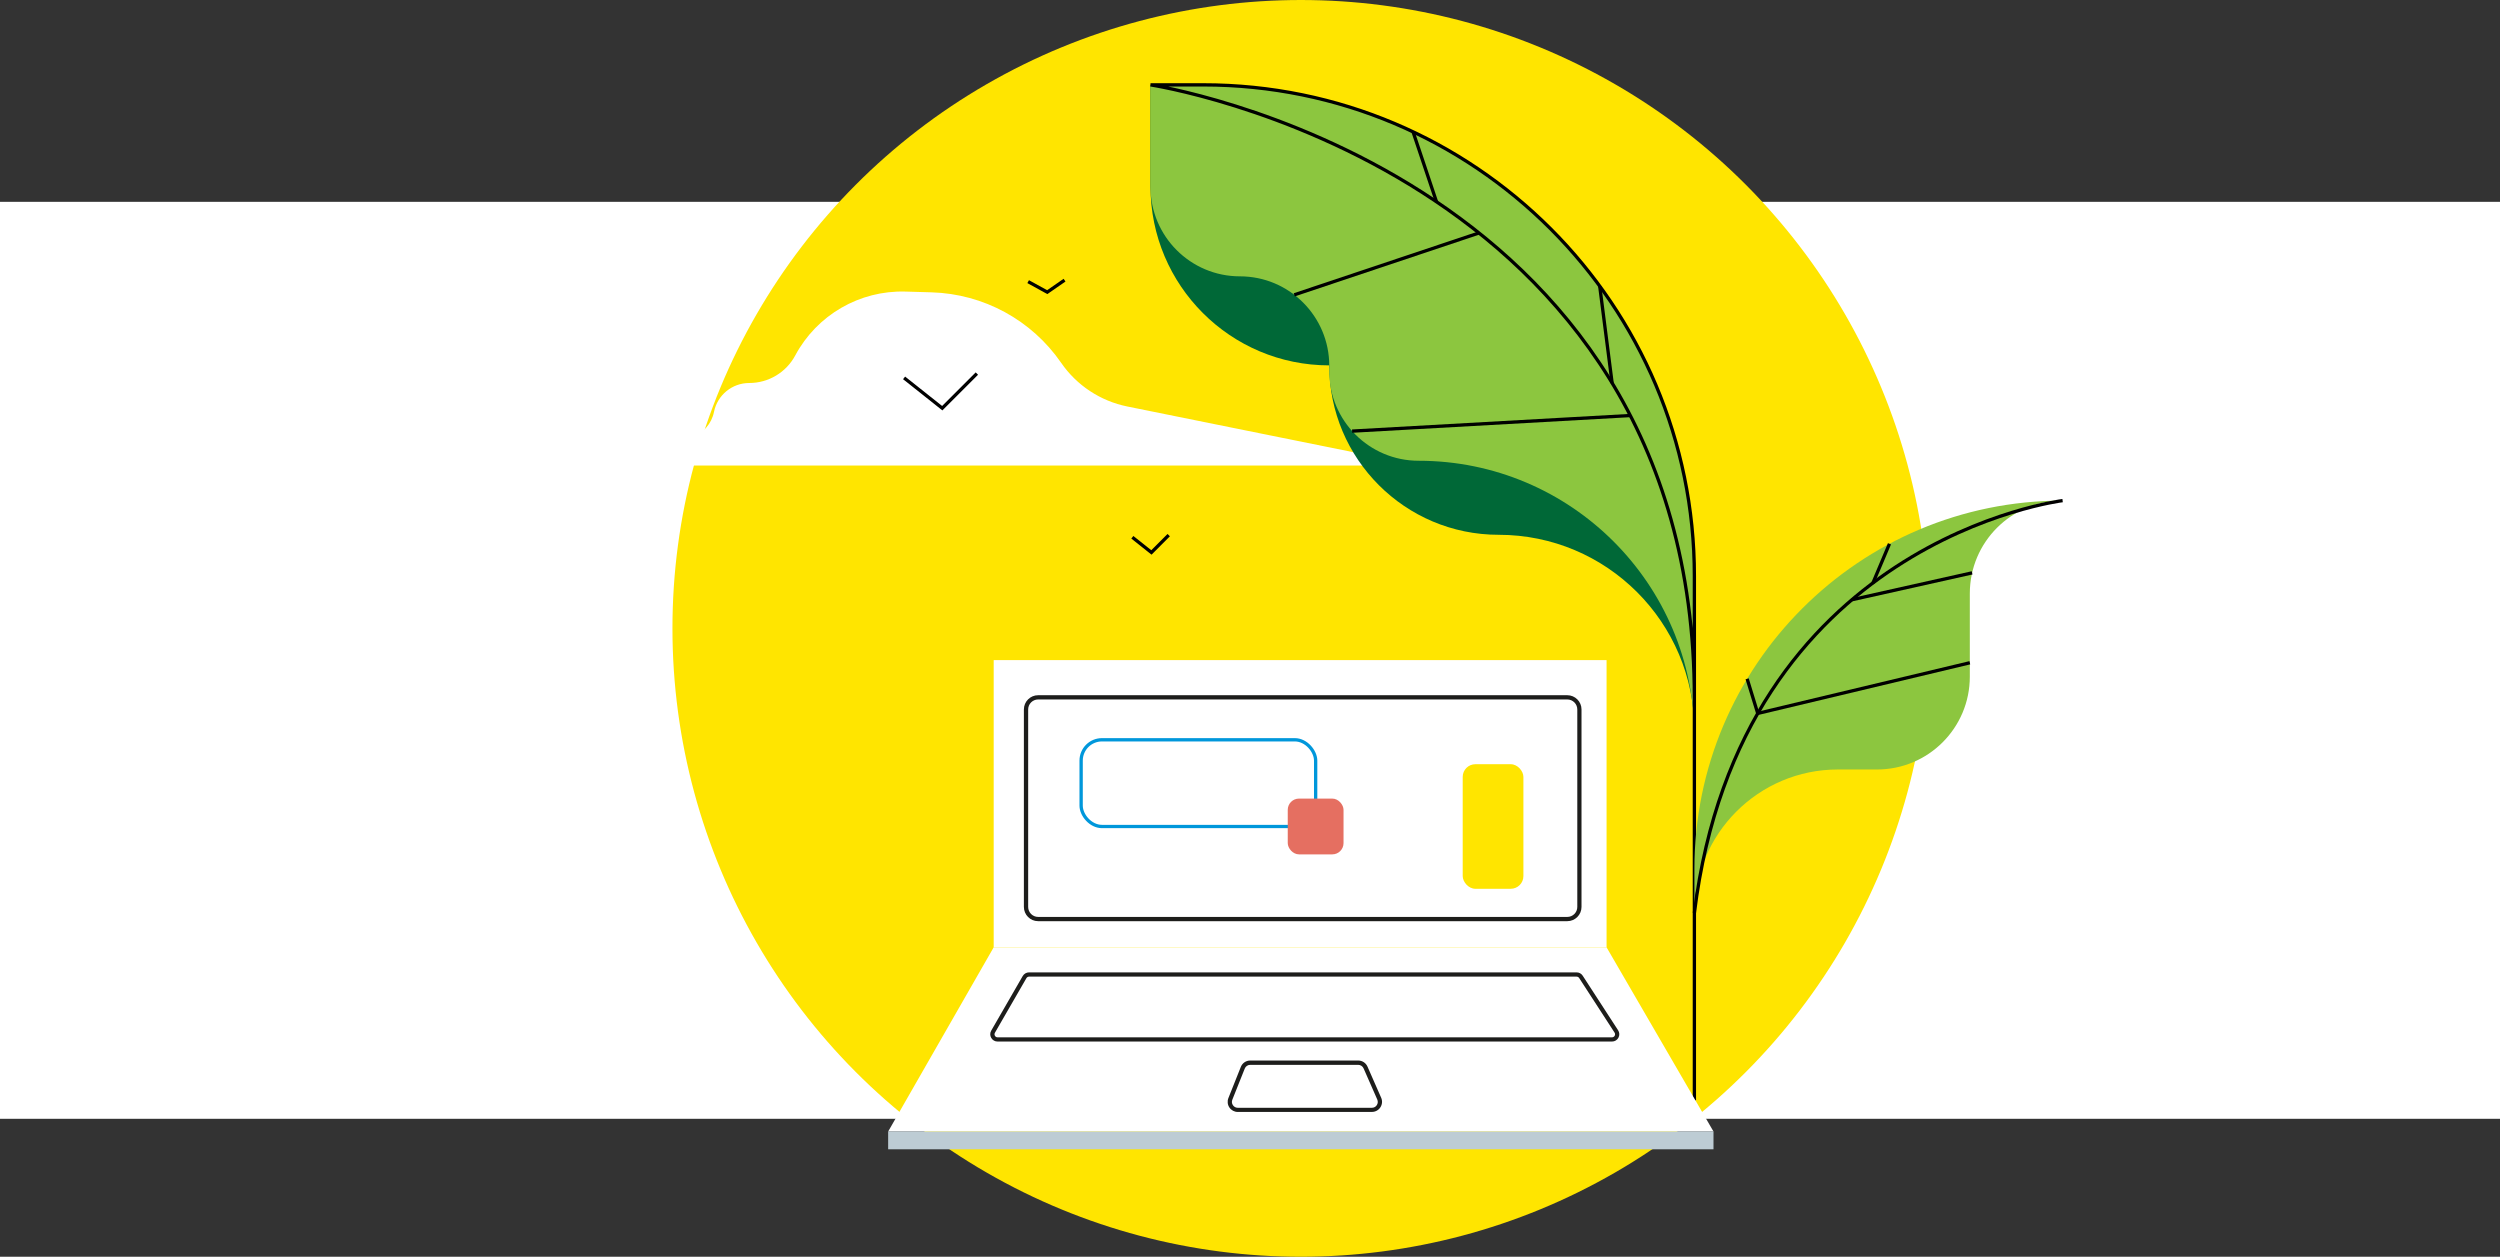
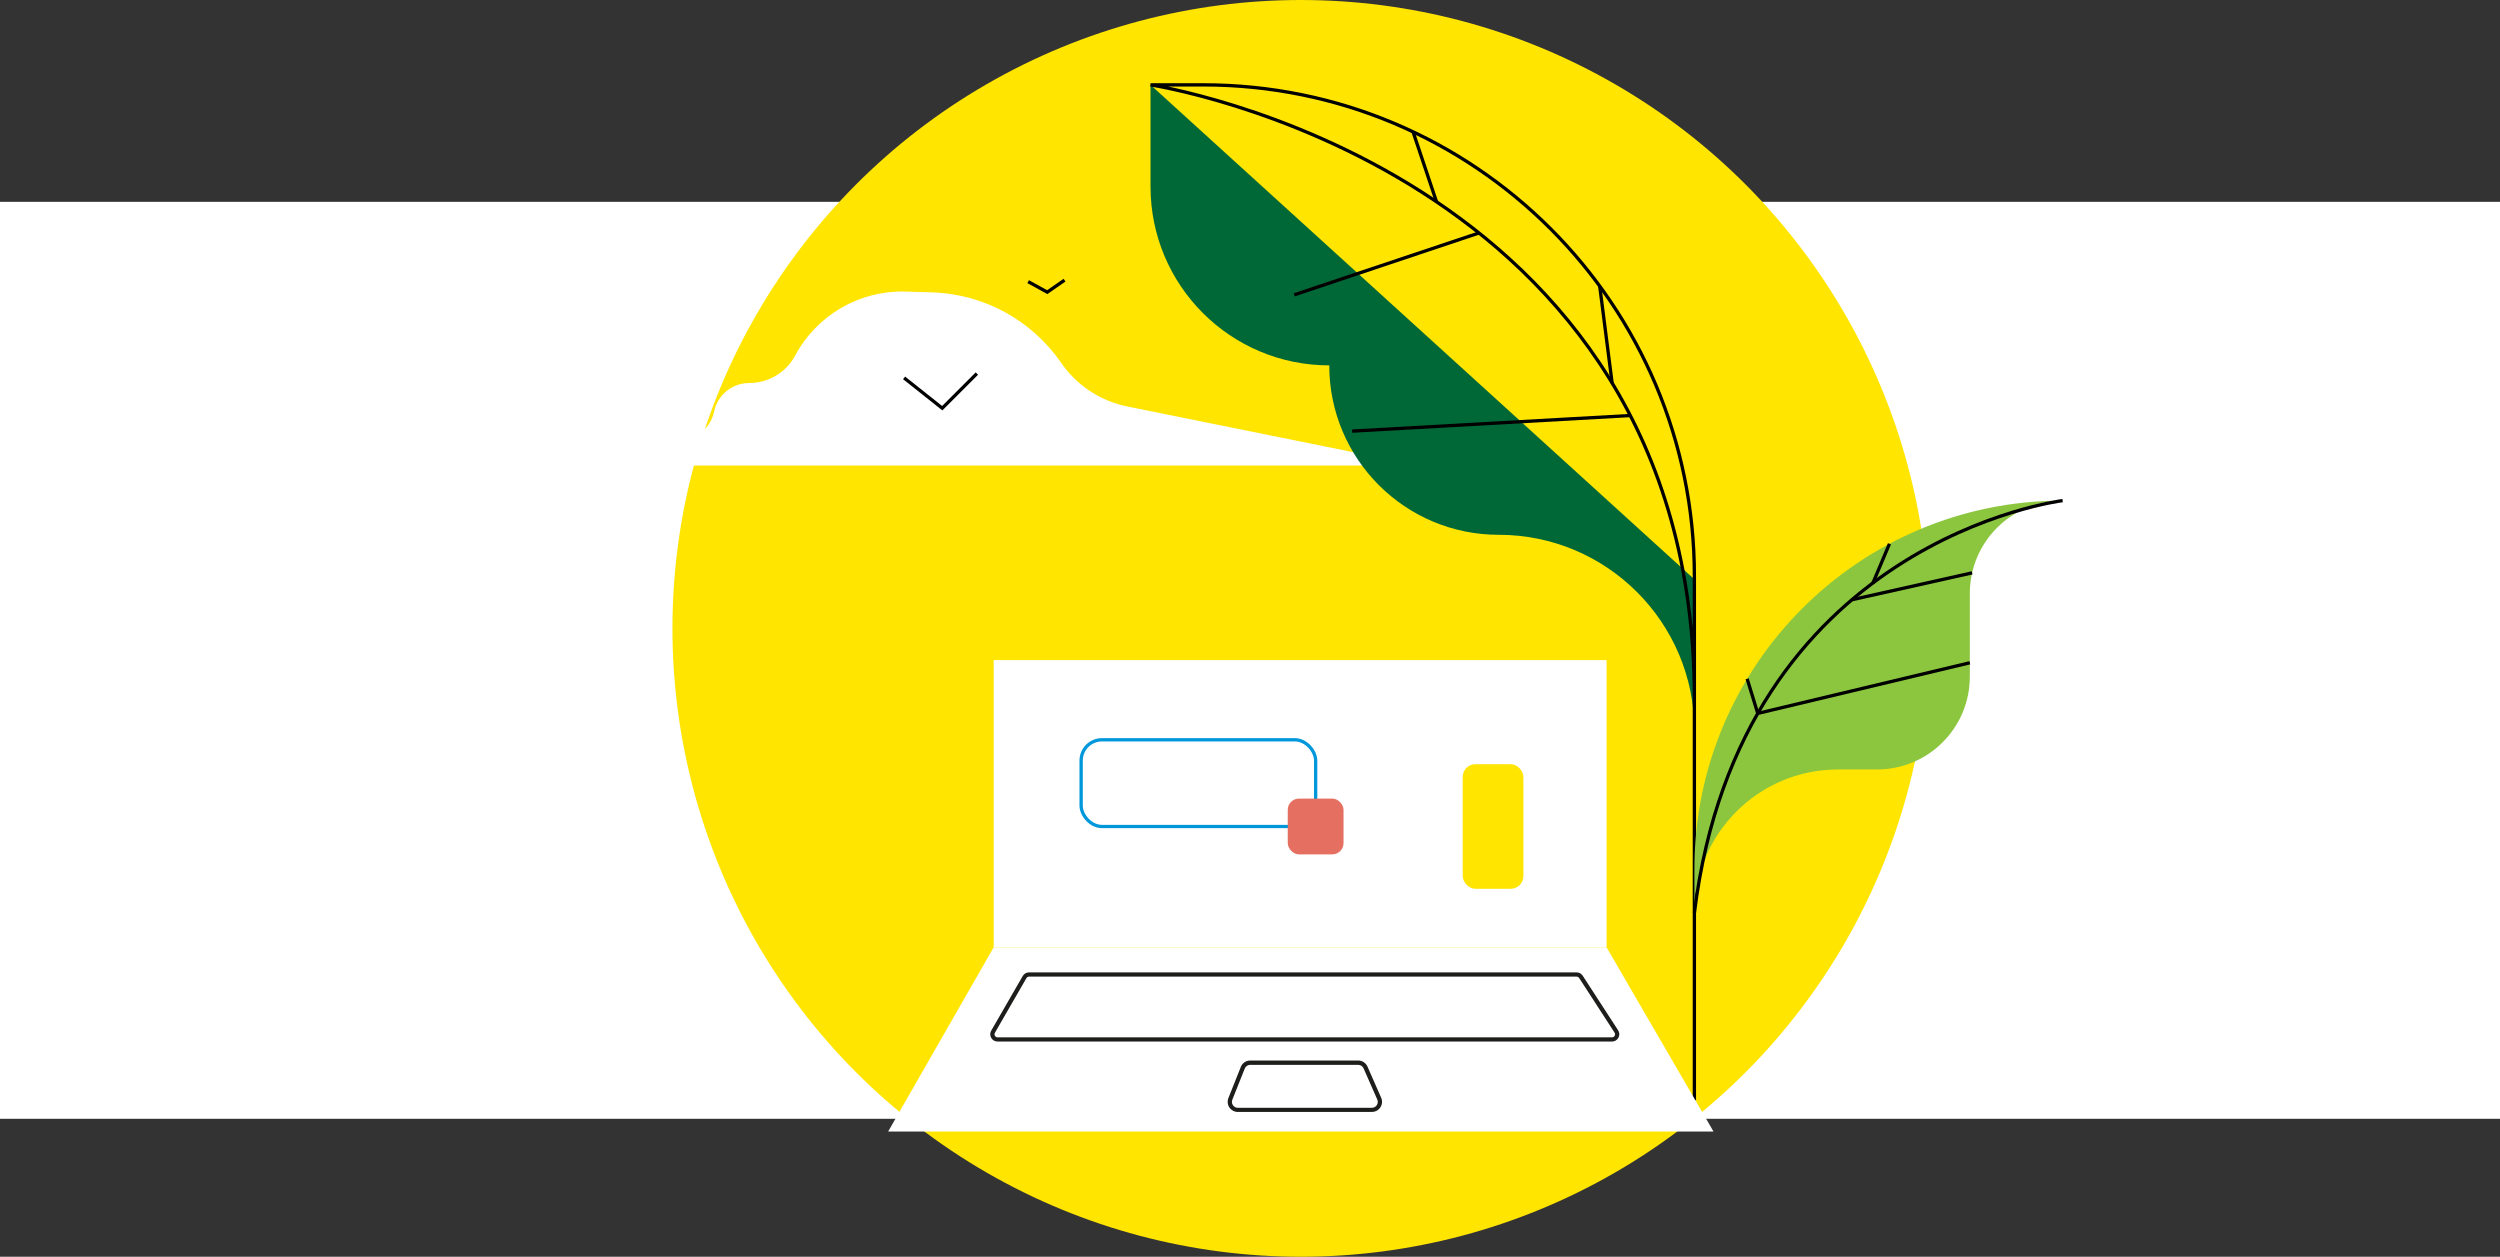
<svg xmlns="http://www.w3.org/2000/svg" id="Capa_2" viewBox="0 0 753.33 378.7">
  <rect x="0" y="0" width="753.33" height="378.7" fill="#333333" stroke="none" />
  <defs>
    <style>.cls-1{stroke:#0097db;}.cls-1,.cls-2{fill:none;stroke-miterlimit:10;}.cls-3{fill:#8cc63f;}.cls-4{fill:#1d1d1b;}.cls-5{fill:#fff;}.cls-6{fill:#e56f61;}.cls-2{stroke:#000;}.cls-7{fill:#ffe500;}.cls-8{fill:#006837;}.cls-9{fill:#bdccd4;}</style>
  </defs>
  <g id="Capa_1-2">
    <rect class="cls-5" y="60.82" width="753.33" height="276.31" />
    <circle class="cls-7" cx="391.98" cy="189.35" r="189.35" />
-     <path class="cls-5" d="M183.19,140.27h244.41l-87.9-17.78c-8.1-1.64-15.25-6.36-19.94-13.16h0c-8.89-12.89-23.37-20.77-39.02-21.24l-7.87-.23c-13.84-.41-26.71,7.05-33.24,19.25h0c-2.73,5.11-8.06,8.3-13.86,8.3h0c-5.16,0-9.6,3.64-10.62,8.7h0c-.72,3.59-3.3,6.51-6.77,7.68l-25.18,8.48Z" />
+     <path class="cls-5" d="M183.19,140.27h244.41l-87.9-17.78c-8.1-1.64-15.25-6.36-19.94-13.16h0c-8.89-12.89-23.37-20.77-39.02-21.24l-7.87-.23c-13.84-.41-26.71,7.05-33.24,19.25h0c-2.73,5.11-8.06,8.3-13.86,8.3c-5.16,0-9.6,3.64-10.62,8.7h0c-.72,3.59-3.3,6.51-6.77,7.68l-25.18,8.48Z" />
    <path class="cls-8" d="M346.69,25.58v30.66c0,29.75,24.11,53.86,53.86,53.86h0c0,28.19,22.85,51.05,51.05,51.05h0c32.57,0,58.97,26.4,58.97,58.97v22.6s0-68.15,0-68.15" />
-     <path class="cls-3" d="M510.57,330.13v-156.55h0c0-81.74-66.26-148.01-148.01-148.01h-15.87v30.77c0,14.87,12.06,26.93,26.93,26.93h0c14.87,0,26.93,12.06,26.93,26.93v1.71c0,14.87,12.06,26.93,26.93,26.93h0c45.89,0,83.09,37.2,83.09,83.09v30.61" />
    <path class="cls-2" d="M510.57,331.59v-158.01h0c0-81.74-66.26-148.01-148.01-148.01h-15.87s163.88,24.9,163.88,184.86" />
    <line class="cls-2" x1="425.8" y1="39.73" x2="432.86" y2="60.8" />
    <line class="cls-2" x1="445.66" y1="70.2" x2="390" y2="88.84" />
    <line class="cls-2" x1="482.05" y1="86.23" x2="485.78" y2="115.42" />
    <line class="cls-2" x1="491.26" y1="125.21" x2="407.44" y2="129.91" />
    <path class="cls-3" d="M510.57,275.11c0-23.88,19.36-43.24,43.24-43.24h11.79c15.45,0,27.97-12.52,27.97-27.97v-25.08c0-15.45,12.52-27.97,27.97-27.97h0,0c-61.28,0-110.96,49.68-110.96,110.96" />
    <path class="cls-2" d="M621.53,150.85s-97.11,11.91-110.96,124.25" />
    <line class="cls-2" x1="569.36" y1="163.86" x2="564.37" y2="175.67" />
    <line class="cls-2" x1="529.67" y1="214.97" x2="593.57" y2="199.71" />
    <line class="cls-2" x1="526.47" y1="204.55" x2="529.67" y2="214.97" />
    <line class="cls-2" x1="558.04" y1="180.72" x2="594.26" y2="172.62" />
    <polyline class="cls-2" points="272.43 113.87 283.93 123 294.36 112.57" />
-     <polyline class="cls-2" points="341.21 161.9 346.96 166.47 352.17 161.25" />
    <polyline class="cls-2" points="309.82 84.87 315.57 88.03 320.78 84.42" />
    <rect class="cls-5" x="299.43" y="198.91" width="184.68" height="86.55" />
    <polygon class="cls-5" points="267.63 340.96 299.43 285.46 484.11 285.46 516.33 340.96 267.63 340.96" />
-     <path class="cls-4" d="M472.27,277.58h-159.45c-2.36,0-4.29-1.92-4.29-4.29v-59.51c0-2.36,1.92-4.29,4.29-4.29h159.45c2.36,0,4.29,1.92,4.29,4.29v59.51c0,2.36-1.92,4.29-4.29,4.29ZM312.83,210.77c-1.66,0-3.01,1.35-3.01,3.01v59.51c0,1.66,1.35,3.01,3.01,3.01h159.45c1.66,0,3.01-1.35,3.01-3.01v-59.51c0-1.66-1.35-3.01-3.01-3.01h-159.45Z" />
-     <rect class="cls-9" x="267.63" y="340.96" width="248.7" height="5.36" />
    <path class="cls-4" d="M485.75,313.85h-185.16c-.79,0-1.5-.41-1.9-1.1-.4-.69-.4-1.51,0-2.19l9.49-16.45c.39-.68,1.12-1.1,1.9-1.1h165c.75,0,1.44.37,1.84,1l10.67,16.45c.45.69.48,1.52.09,2.24-.39.72-1.11,1.15-1.93,1.15ZM310.08,294.29c-.33,0-.63.18-.79.46l-9.49,16.45c-.17.29-.17.63,0,.92.17.29.46.46.79.46h185.16c.34,0,.64-.18.81-.48.16-.3.15-.65-.04-.94l-10.67-16.45c-.17-.26-.46-.42-.77-.42h-165Z" />
    <path class="cls-4" d="M413.4,335.07h-40.42c-1.01,0-1.95-.5-2.52-1.34-.57-.84-.68-1.9-.31-2.84l3.75-9.4c.46-1.16,1.57-1.92,2.83-1.92h32.54c1.21,0,2.3.71,2.79,1.82l4.13,9.4c.42.94.33,2.02-.24,2.89s-1.52,1.38-2.55,1.38ZM376.73,320.87c-.73,0-1.37.44-1.64,1.11l-3.75,9.4c-.22.55-.16,1.15.18,1.65s.87.78,1.46.78h40.42c.61,0,1.15-.29,1.48-.8.33-.51.38-1.12.14-1.68l-4.13-9.4c-.28-.64-.92-1.06-1.62-1.06h-32.54Z" />
    <rect class="cls-7" x="440.76" y="230.28" width="18.29" height="37.54" rx="3.82" ry="3.82" />
    <rect class="cls-1" x="325.78" y="222.92" width="70.67" height="26.13" rx="6.28" ry="6.28" />
    <rect class="cls-6" x="388.04" y="240.64" width="16.81" height="16.81" rx="3.39" ry="3.39" />
  </g>
</svg>